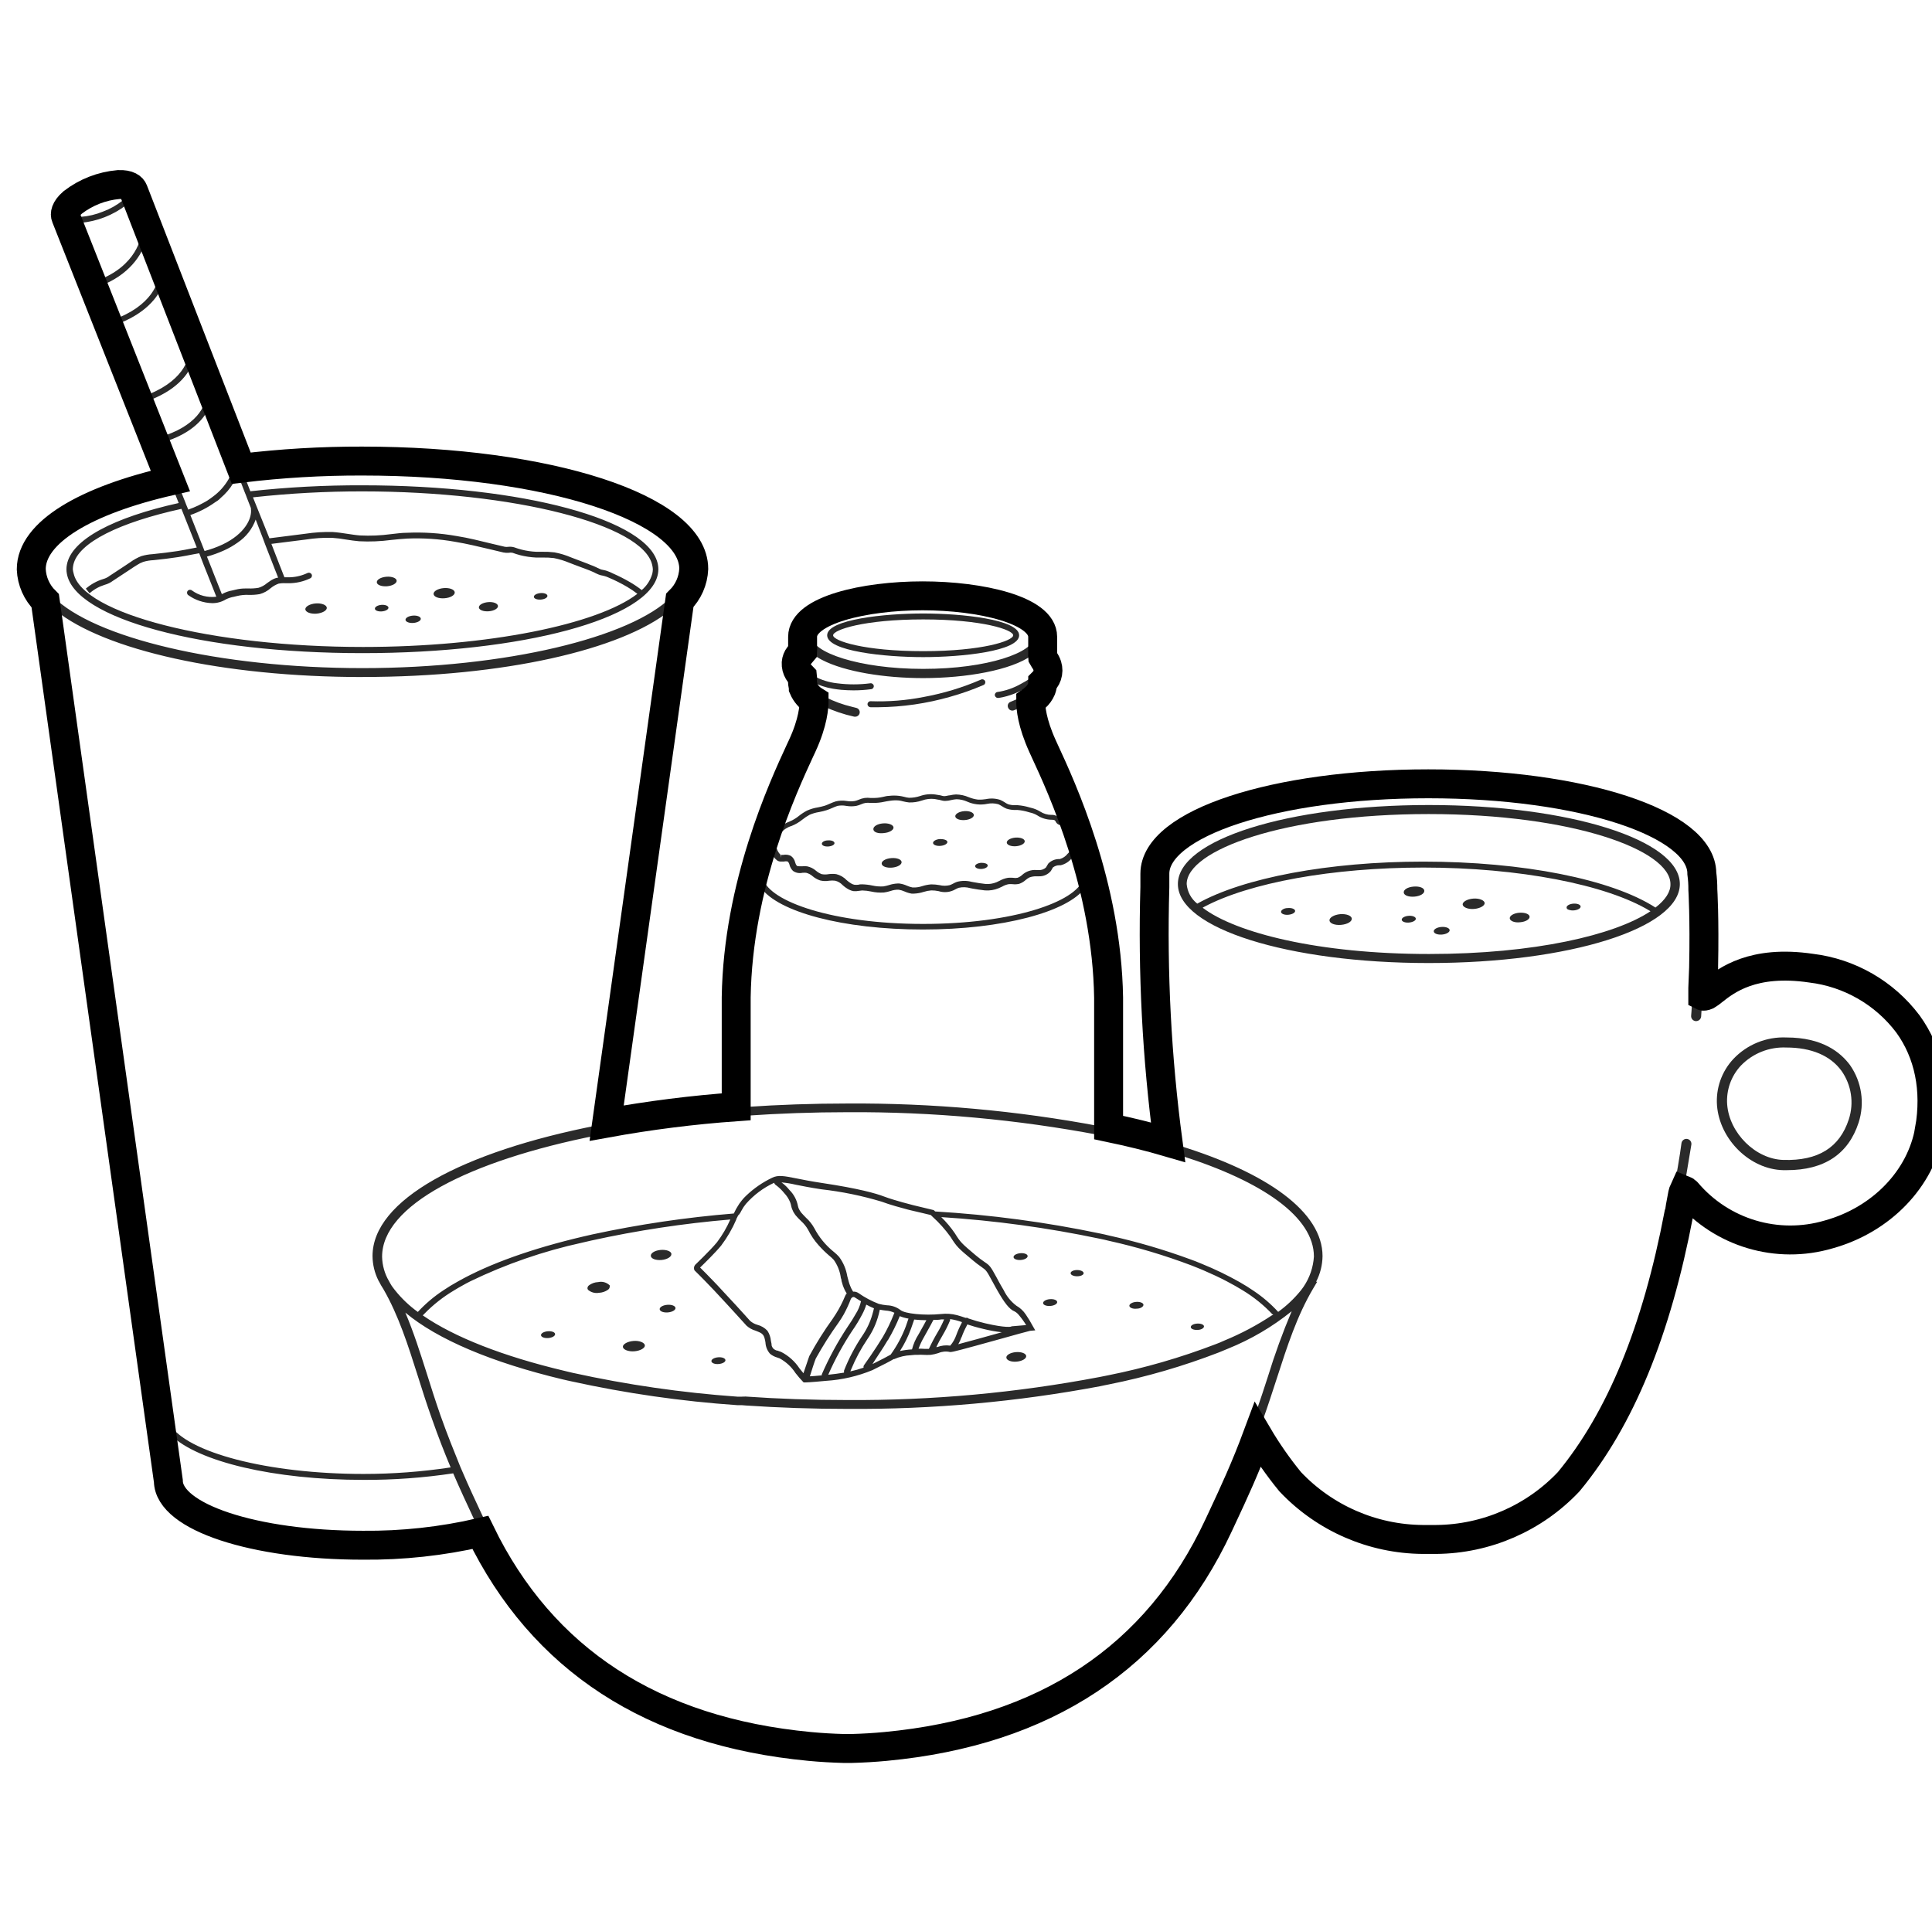
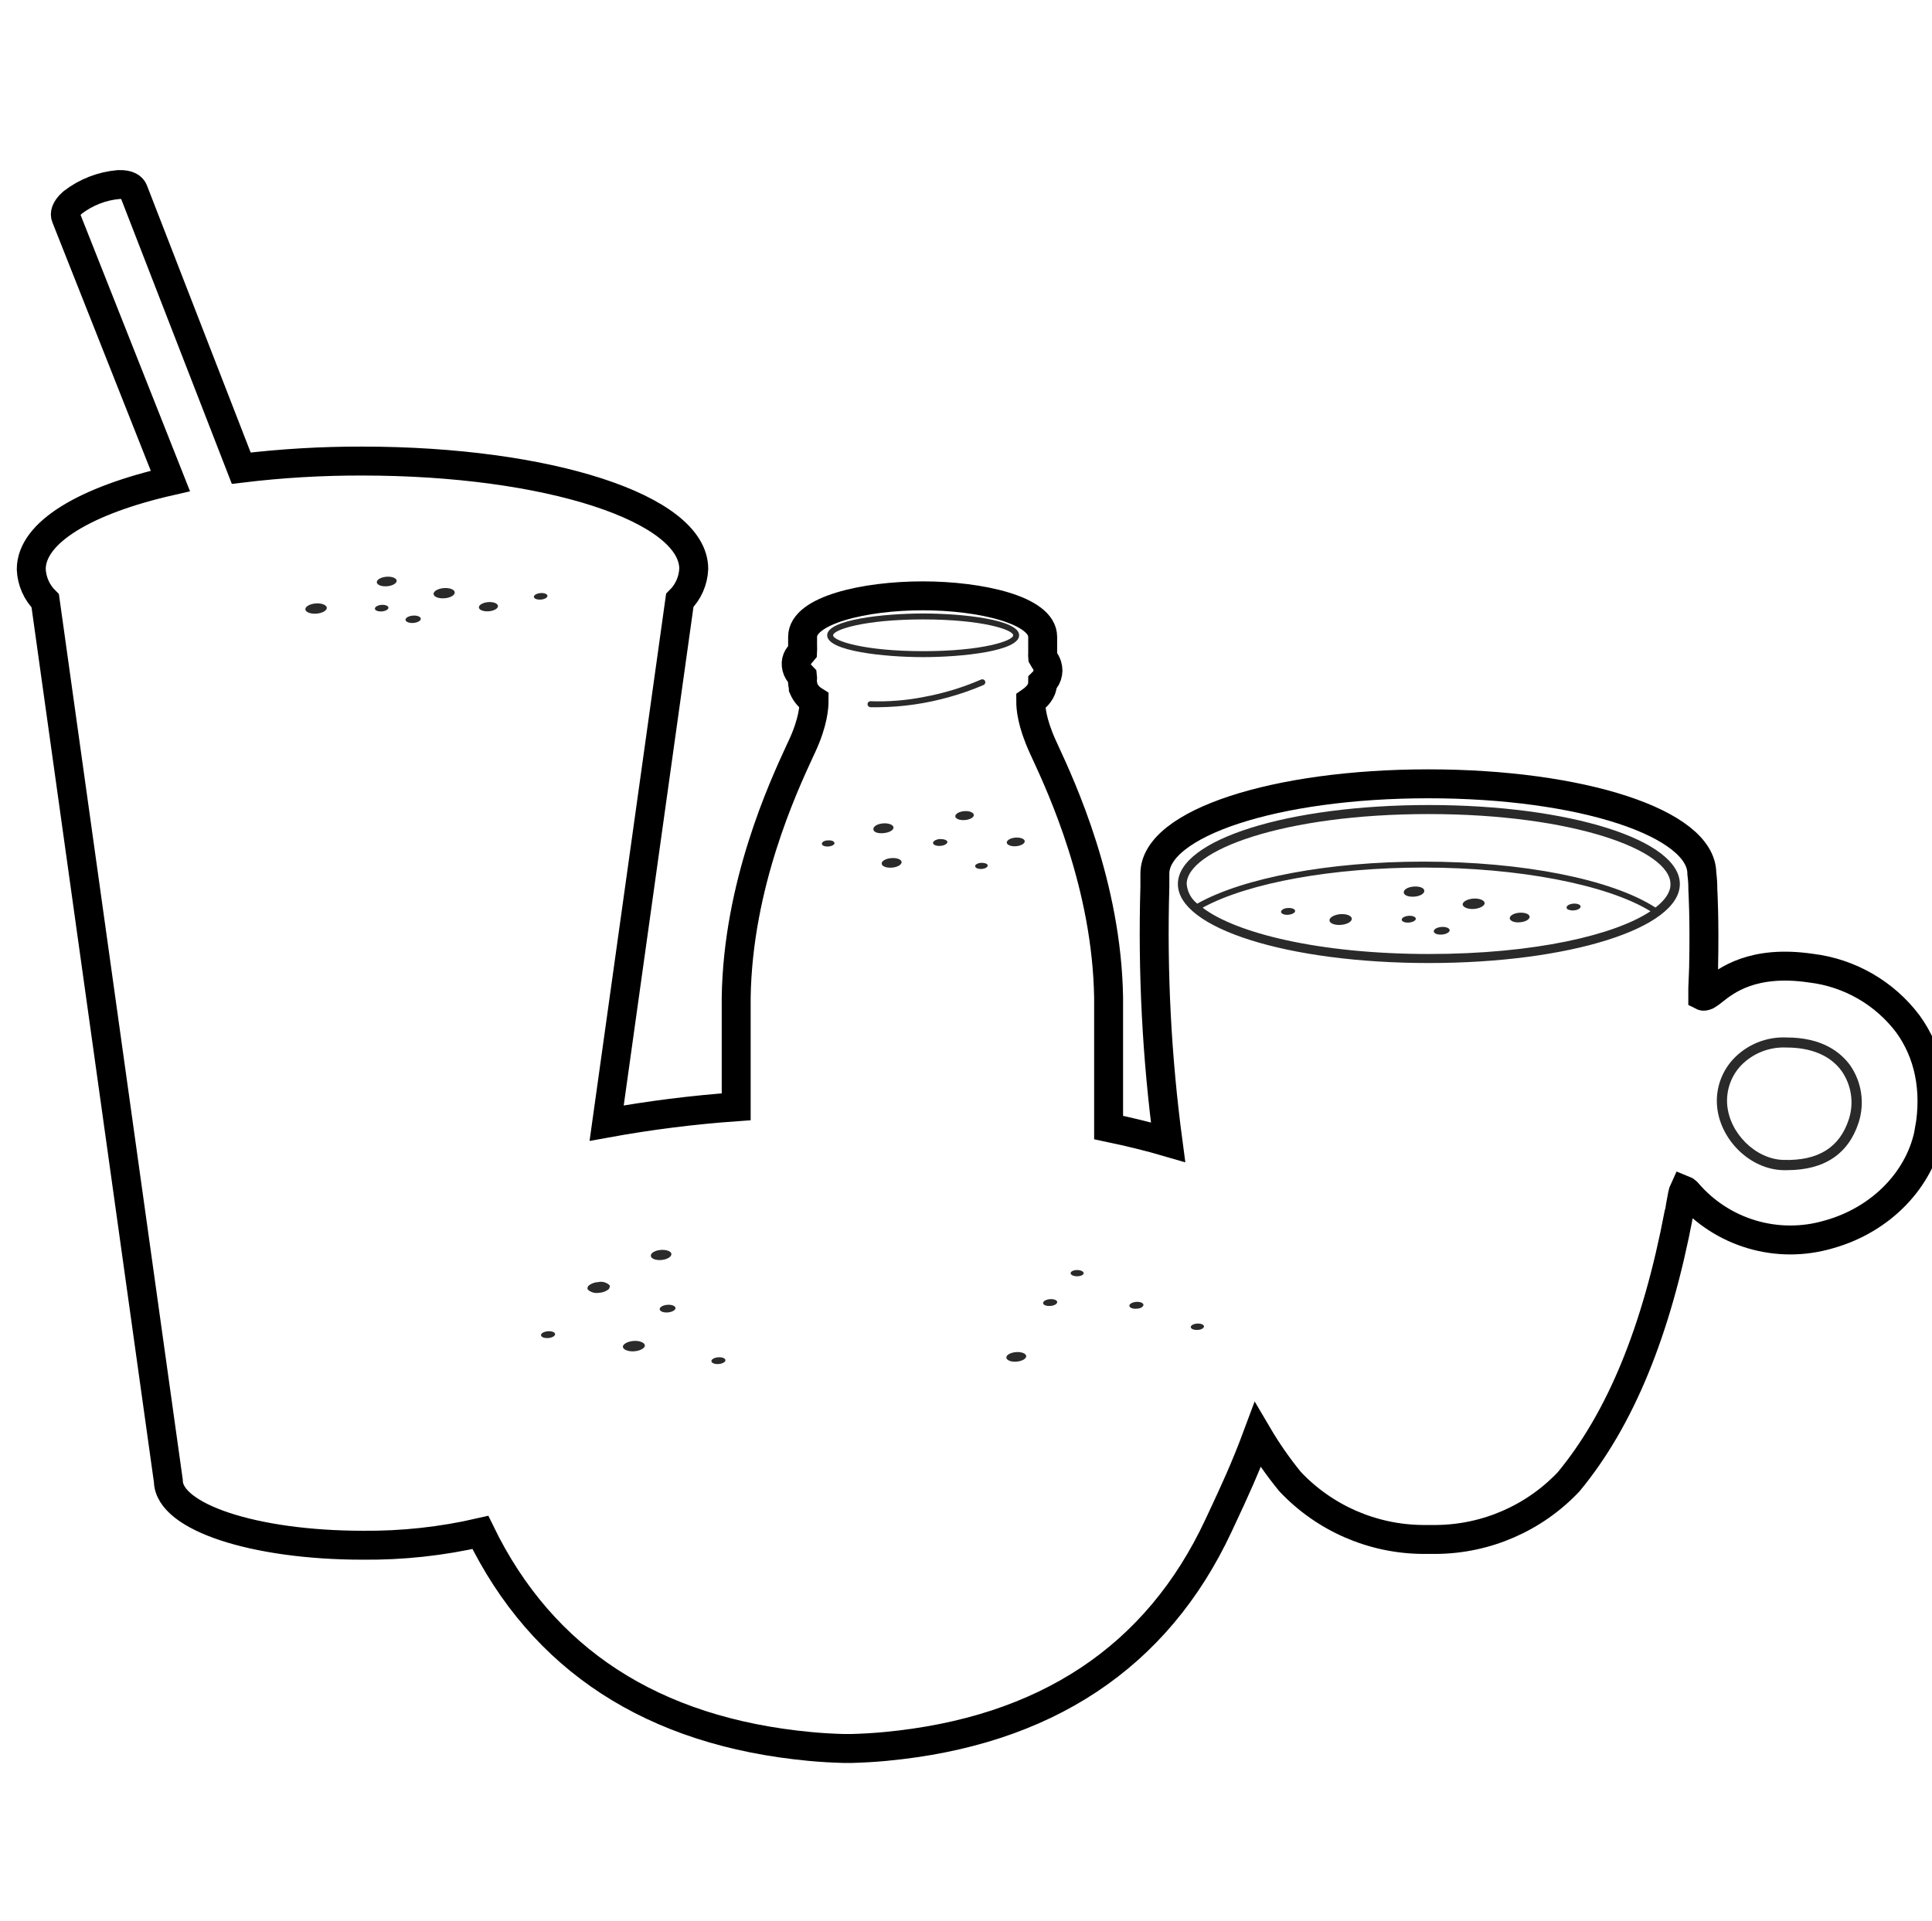
<svg xmlns="http://www.w3.org/2000/svg" viewBox="0 0 400.64 398.43" height="398.43" width="400.64">
  <defs>
    <style>.cls-1{fill:#2a2a2a;}.cls-2{fill:none;stroke:#000;stroke-miterlimit:10;stroke-width:6px;}</style>
  </defs>
  <g id="Layer_1">
    <g id="Layer_1-2">
      <path d="M191.44,136.28c8.001,0,19.899-1.233,19.899-4.525s-11.897-4.525-19.899-4.525-19.911,1.233-19.911,4.525,11.91,4.525,19.911,4.525ZM191.44,128.463c12.255,0,18.666,2.145,18.666,3.292s-6.411,3.292-18.666,3.292-18.678-2.145-18.678-3.292,6.411-3.292,18.678-3.292Z" class="cls-1" />
      <path d="M180.505,146.673h1.664c5.005-.049,9.981-.771,14.795-2.145,2.383-.662,4.719-1.486,6.991-2.466.313-.135.457-.497.322-.81l-.002-.004c-.14-.309-.5-.451-.814-.321-3.83,1.662-7.839,2.878-11.947,3.625-3.604.707-7.277,1.001-10.948.875-.34-.027-.639.227-.666.567-.027.34.227.639.567.666l.037.012Z" class="cls-1" />
      <path d="M199.947,168.224c-1.06.086-1.886.579-1.849,1.085s.937.851,1.997.764,1.899-.567,1.849-1.073-.937-.863-1.997-.777Z" class="cls-1" />
      <path d="M184.82,177.964c-1.147.086-2.034.604-1.985,1.159s1.011.912,2.145.814,2.022-.604,1.985-1.159-1.011-.912-2.145-.814Z" class="cls-1" />
      <path d="M194.917,174.006c-.814.062-1.455.432-1.43.826s.727.666,1.553.592,1.455-.444,1.418-.826-.715-.592-1.541-.592Z" class="cls-1" />
      <path d="M183.279,172.773c1.147-.099,2.047-.629,2.01-1.171s-1.023-.937-2.182-.838-2.047.616-1.997,1.233,1.011.912,2.17.777Z" class="cls-1" />
      <path d="M203.449,178.938c-.727.062-1.295.395-1.233.74s.641.579,1.369.53,1.295-.395,1.233-.752-.641-.518-1.369-.518Z" class="cls-1" />
      <path d="M171.665,174.29c-.727,0-1.295.382-1.233.74s.653.579,1.381.518,1.295-.382,1.233-.74-.653-.579-1.381-.518Z" class="cls-1" />
      <path d="M210.563,173.71c-1.023.086-1.825.555-1.788,1.048s.912.826,1.936.74,1.825-.555,1.788-1.048-.912-.814-1.936-.74Z" class="cls-1" />
      <path d="M80.283,121.584c1.122-.099,2.01-.616,1.973-1.159s-1.011-.912-2.145-.814-2.01.604-1.973,1.159,1.011.9,2.145.814Z" class="cls-1" />
      <path d="M92.192,124.074c1.233-.099,2.158-.653,2.108-1.233s-1.073-.974-2.281-.875-2.158.653-2.108,1.233,1.06.974,2.281.875Z" class="cls-1" />
      <path d="M85.744,129.191c.863-.074,1.553-.469,1.516-.888s-.777-.703-1.652-.629-1.553.469-1.516.888.814.703,1.652.629Z" class="cls-1" />
      <path d="M65.636,127.267c1.233-.111,2.182-.666,2.133-1.233s-1.085-.986-2.306-.888-2.195.666-2.145,1.233,1.085.986,2.318.888Z" class="cls-1" />
      <path d="M112.178,124.345c.777-.062,1.381-.419,1.344-.789s-.678-.629-1.455-.555-1.381.407-1.356.789.69.616,1.467.555Z" class="cls-1" />
      <path d="M79.198,126.799c.777-.062,1.381-.419,1.356-.789s-.69-.629-1.455-.567-1.381.419-1.356.801.69.616,1.455.555Z" class="cls-1" />
      <path d="M101.365,126.774c1.097-.086,1.948-.592,1.899-1.11s-.962-.888-2.047-.789-1.948.579-1.911,1.11.974.875,2.059.789Z" class="cls-1" />
-       <path d="M395.645,212.349c-4.844-6.425-12.095-10.601-20.084-11.565-12.095-1.788-17.63,2.589-20.281,4.685-.419.359-.869.681-1.344.962-.469.197-.703.197-.826.136v-1.615c.099-2.108.173-3.958.173-4.118.019-.098.019-.198,0-.296.21-10.122-.16-16.028-.16-16.028.008-1.121-.062-2.242-.21-3.353,0-10.443-24.954-18.604-56.713-18.604s-56.713,8.186-56.713,18.641v2.786c-.514,17.679.402,35.371,2.737,52.904-3.834-1.122-7.965-2.133-12.329-3.045v-26.926c-.37-23.339-9.715-43.558-13.241-51.165l-.444-.974c-2.244-4.932-2.466-8.014-2.466-9.321.351-.243.681-.516.986-.814.532-.474.953-1.059,1.233-1.714.167-.458.255-.942.259-1.43l.111-.111c.118-.117.229-.241.333-.37.416-.565.644-1.246.653-1.948.001-.342-.049-.683-.148-1.011-.141-.445-.358-.862-.641-1.233-.111-.173-.222-.333-.308-.493-.025-.242-.025-.486,0-.727v-3.538c0-5.523-12.822-8.495-24.892-8.495s-24.892,2.971-24.892,8.495v1.886c.024.411.024.822,0,1.233-.087.117-.187.224-.296.321-.161.151-.314.312-.456.481-.336.429-.538.948-.579,1.492-.034.65.13,1.294.469,1.849.159.282.363.536.604.752l.247.259c.019.151.019.305,0,.456-.036.282-.036.568,0,.851l.16.912v.148c.46,1.075,1.239,1.983,2.232,2.601,0,1.233-.173,4.426-2.466,9.382l-.456.974c-3.514,7.607-12.871,27.826-13.229,51.177v22.698c-9.01.642-17.978,1.774-26.865,3.39l15.165-108.408c1.759-1.737,2.794-4.077,2.897-6.547,0-12.539-30.206-22.352-68.759-22.352-8.381-.021-16.756.473-25.077,1.479l-22.365-57.589c-.234-.604-.986-1.319-3.095-1.233-3.448.303-6.738,1.587-9.481,3.699-1.615,1.393-1.677,2.466-1.442,3.008h0l21.687,54.765c-17.569,4.007-28.85,10.652-28.85,18.308.103,2.47,1.139,4.809,2.897,6.547l25.533,182.555c.111,7.459,17.778,13.303,40.328,13.303,8.201.081,16.383-.808,24.374-2.651,12.822,26.384,35.754,41.314,68.302,44.384,2.342.222,4.685.358,7.003.419h1.701c2.318-.062,4.66-.197,7.003-.419,33.091-3.107,56.306-18.493,69.042-45.777l.863-1.849c2.306-4.932,4.673-9.999,7.262-16.965,2,3.399,4.259,6.638,6.756,9.691,7.151,7.569,17.081,11.893,27.494,11.971h2.762c10.419-.078,20.354-4.407,27.506-11.984,10.726-12.995,18.198-31.205,22.833-55.554.03-.072.055-.146.074-.222,0-.16.333-1.775.715-3.896.061-.28.152-.553.271-.814.239.096.454.243.629.432,7.195,8.488,18.721,11.93,29.392,8.778,10.923-3.033,19.122-11.54,20.885-21.662,1.455-8.334-.086-15.954-4.463-21.995ZM398.111,233.987c-1.615,9.333-9.222,17.199-19.381,20.022-9.905,2.926-20.603-.276-27.272-8.162-.515-.565-1.198-.949-1.948-1.097.481-2.811.974-5.782,1.233-7.397.068-.569-.338-1.085-.906-1.153-.569-.068-1.085.338-1.153.906-.271,2.232-1.11,7.027-1.714,10.393v.136l-.222,1.11c-4.562,24.954-12.304,44.212-23.055,57.182-6.788,7.049-16.106,11.101-25.891,11.256h-2.836c-9.783-.151-19.102-4.198-25.891-11.244-2.78-3.41-5.255-7.056-7.397-10.899.123-.308.222-.592.333-.912.986-2.786,1.849-5.462,2.688-8.038,2.281-7.064,4.253-13.167,7.619-18.876l.826-1.393h-.222c.854-1.642,1.31-3.463,1.332-5.314,0-9.111-11.355-17.261-29.824-22.944-2.435-17.738-3.404-35.647-2.897-53.545v-2.836c0-8.001,21.97-16.558,54.667-16.558s54.617,8.569,54.617,16.471c-.006.057-.006.115,0,.173v.234l.062.123c0,.395.111,1.788.148,2.971,0,.086.481,7.57,0,20.244-.111,2.269-.234,4.821-.333,5.782-.064.568.344,1.081.913,1.145.004 0.0.008.001.012.001h.111c.533-.003.979-.407,1.036-.937,0-.456.099-1.233.148-2.195.613.062,1.231-.044,1.788-.308.652-.336,1.26-.75,1.812-1.233,2.614-2.071,7.484-5.918,18.678-4.266,7.431.891,14.181,4.762,18.703,10.726,4.106,5.597,5.523,12.662,4.167,20.429l.049 0ZM259.583,295.52c-2.774,7.619-5.19,12.81-7.743,18.259l-.863,1.849c-12.329,26.631-35.088,41.684-67.476,44.729-2.564.234-5.153.382-7.681.432s-5.117-.197-7.681-.432c-31.685-2.984-54.099-17.458-66.663-43.016l-.395-.838-.407-.826h0l-.875-1.862c-1.307-2.799-2.577-5.511-3.871-8.532-.173-.382-.333-.777-.505-1.171-1.233-3.058-2.626-6.46-4.069-10.541-1.036-2.971-1.948-5.832-2.823-8.63-1.405-4.426-2.762-8.692-4.475-12.723,6.682,5.597,18.037,10.369,32.647,13.858l.912.21.9.197c11.312,2.489,22.793,4.137,34.348,4.932h.925l.925.074c6.781.456,13.845.703,21.119.703,17.535.114,35.041-1.459,52.275-4.697l.925-.197.925-.185c7.766-1.551,15.385-3.766,22.772-6.621l.925-.382.986-.407c4.766-1.92,9.22-4.537,13.217-7.767-1.874,4.433-3.52,8.96-4.932,13.562-.764,2.367-1.566,4.821-2.466,7.397-.086.222-.148.419-.222.641l-.259.703c-.136.431-.296.863-.395,1.282ZM75.24,318.625c-23.018,0-38.479-5.955-38.479-11.528v-.062l-1.307-9.395c5.585,5.486,21.354,9.271,39.933,9.271,6.223.025,12.439-.429,18.592-1.356,1.405,3.267,2.762,6.164,4.081,9l.752,1.59c-7.736,1.733-15.646,2.565-23.573,2.478ZM8.331,118.057v-.592c-.006-.111-.006-.222,0-.333.962-6.312,11.737-11.971,27.629-15.571l1.097,2.762c-13.463,2.984-22.266,7.558-23.191,12.81-.059.305-.088.614-.086.925h0c-.002.31.027.62.086.925,1.64,9.308,27.962,16.471,61.287,16.471s59.647-7.163,61.287-16.471c.053-.305.082-.615.086-.925h0c-.004-.31-.033-.619-.086-.925-1.64-9.321-27.974-16.484-61.287-16.484-7.764-.026-15.523.385-23.24,1.233l-1.122-2.885c8.112-.982,16.277-1.46,24.448-1.43,35.261,0,65.183,8.865,66.823,19.578.006.111.006.222,0,.333v.592c-.012.786-.167,1.563-.456,2.293-.306.778-.721,1.509-1.233,2.17-.343.434-.714.846-1.11,1.233-8.334,8.421-34.311,14.795-64.111,14.795s-55.776-6.337-64.111-14.795c-.397-.39-.771-.801-1.122-1.233-.508-.664-.922-1.394-1.233-2.17-.263-.739-.385-1.521-.358-2.306ZM15.469,46.143c.322.052.648.077.974.074h.259c3.448-.303,6.738-1.587,9.481-3.699.337-.288.646-.605.925-.949l2.17,5.449c-.031.105-.031.216,0,.321.382,1.825-1.159,7.928-9.049,10.812l-4.759-12.008ZM15.137,43.751c.232-.303.497-.58.789-.826,2.525-1.947,5.553-3.132,8.729-3.415h.271c.294-.002.587.027.875.086.432.074.69.222.752.358h0c0,.136,0,.419-.308.777-.228.311-.493.592-.789.838-1.24.988-2.63,1.771-4.118,2.318-1.466.602-3.018.969-4.599,1.085-.384.016-.769-.013-1.147-.086-.432-.074-.703-.222-.764-.358h0c-.086-.136.012-.419.271-.777h.037ZM39.092,72.218c-.006.066-.006.132,0,.197.419,1.997-1.332,7.015-9.382,9.765h0l-5.856-14.795c6.041-2.108,9.099-5.708,9.986-8.63l5.252,13.463ZM32.829,56.191c-.012.069-.012.14,0,.21.407,1.948-1.405,7.138-9.432,9.925l-2.749-6.978c6.054-2.232,8.889-6.51,9.654-9.641l2.527,6.485ZM30.153,83.315c6.263-2.145,9.111-5.696,9.949-8.519l2.589,6.621c-.055.107-.08.226-.074.345.321,2.343-2.01,6.781-9.555,8.901l-2.91-7.348ZM43.616,83.783l4.636,11.897v.111c.083.547.054,1.105-.086,1.64-.074.341-.177.675-.308.999-.145.362-.318.713-.518,1.048-.8,1.357-1.865,2.54-3.132,3.477-.382.296-.801.592-1.233.875s-1.233.678-1.849.999c-.684.323-1.383.611-2.096.863l-.16-.419-.259-.616-.234-.616-1.11-2.774-.358-.912-.358-.912-3.033-7.644c6.325-1.788,9.259-5.252,10.097-8.001v-.012ZM45.638,103.386c.296-.259.579-.518.838-.777.989-.963,1.799-2.095,2.392-3.341.145-.33.272-.668.382-1.011l.358.9,1.122,2.885.247.604.234.629.826,2.108c-.013.053-.013.108,0,.16.259,1.96-1.233,5.178-5.918,7.397-1.191.554-2.428.999-3.699,1.332l-.382-.974-2.564-6.485c1.818-.627,3.537-1.512,5.104-2.626.382-.234.727-.456,1.06-.789v-.012ZM135.381,118.045h0c-.007.311-.044.621-.111.925-.374,1.329-1.138,2.514-2.195,3.403-.783-.611-1.607-1.167-2.466-1.664-1.106-.641-2.246-1.221-3.415-1.738l-.629-.296c-.296-.123-.604-.247-.912-.345l-.542-.123-.395-.086c-.072-.019-.142-.044-.21-.074-.215-.081-.425-.176-.629-.284l-.271-.136c-.395-.197-.814-.345-1.233-.505l-.37-.16-3.6-1.369c-1.097-.469-2.242-.816-3.415-1.036-.851-.102-1.708-.143-2.564-.123h-1.233c-1.032-.047-2.057-.2-3.058-.456-.493-.123-.974-.284-1.455-.456-.399-.123-.818-.165-1.233-.123-.245.037-.495.037-.74,0l-2.614-.616c-2.466-.592-4.932-1.233-7.397-1.615-3.404-.604-6.865-.831-10.319-.678-1.11,0-2.207.173-3.304.284-2.124.287-4.27.378-6.411.271-.863-.062-1.738-.21-2.589-.333s-2.059-.321-3.119-.382c-1.877-.043-3.754.077-5.61.358l-7.471.949-3.415-8.495c7.557-.836,15.156-1.248,22.759-1.233,31.439,0,58.168,6.892,60.03,15.251.074.295.119.596.136.9l0-.012ZM15.1,118.045h0c.007-.311.044-.621.111-.925,1.023-4.611,9.629-8.778,22.414-11.589l3.181,8.014-.949.185c-1.011.197-2.034.395-3.045.555-1.627.247-3.329.456-5.166.641-.794.046-1.58.183-2.343.407-.796.316-1.55.73-2.244,1.233l-.863.579-1.405.925-1.405.925-.641.419c-.392.306-.84.532-1.319.666-1.336.402-2.571,1.083-3.625,1.997l.777.962c.903-.799,1.967-1.395,3.119-1.751.624-.166,1.21-.45,1.726-.838l2.207-1.455,1.405-.925.703-.469.727-.456c.385-.253.799-.46,1.233-.616.702-.208,1.426-.328,2.158-.358,1.763-.173,3.489-.395,5.129-.641,1.036-.16,2.071-.37,3.095-.567l1.233-.222.949,2.466.37.925.37.925,1.862,4.697c-1.809.227-3.636-.25-5.104-1.332-.28-.192-.663-.126-.863.148-.195.279-.126.664.153.858.002.002.005.003.007.005,1.443,1.029,3.16,1.605,4.932,1.652,1.004.017,1.992-.252,2.848-.777.525-.263,1.086-.446,1.664-.542l.666-.16c.778-.19,1.579-.268,2.379-.234.776.028,1.553-.026,2.318-.16.841-.232,1.617-.654,2.269-1.233.491-.401,1.045-.718,1.64-.937.492-.092.993-.121,1.492-.086h.505c1.583.015,3.148-.335,4.574-1.023.302-.143.431-.503.288-.804-.001-.003-.003-.006-.005-.009-.022-.052-.056-.098-.099-.136-.183-.203-.476-.268-.727-.16-.12.061-.243.114-.37.16-1.167.503-2.428.755-3.699.74h-.777c-.006-.024-.006-.05,0-.074l-.259-.653-.358-.925-.37-.925-1.689-4.352,7.163-.9c1.782-.279,3.585-.399,5.388-.358,1.005.069,2.005.192,2.996.37.863.136,1.775.271,2.675.345,2.215.114,4.435.023,6.633-.271,1.085-.111,2.158-.222,3.243-.284,3.347-.147,6.7.077,9.999.666,2.466.407,4.932,1.011,7.397,1.59l2.638.629c.353.068.714.088,1.073.062.264-.058.537-.058.801,0,.53.197,1.06.358,1.566.493,1.086.274,2.197.439,3.316.493h1.319c.795-.02,1.59.017,2.379.111,1.085.215,2.147.537,3.169.962l.986.382,2.466.925.197.074c.507.18,1.005.386,1.492.616l.259.136.21.099c.278.137.567.253.863.345l.469.099.444.111c.262.074.518.169.764.284,1.346.564,2.652,1.219,3.908,1.96.724.428,1.42.901,2.084,1.418-8.211,6.337-30.933,11.022-56.873,11.022-31.451,0-58.18-6.892-60.03-15.239-.085-.286-.143-.579-.173-.875l0-.012ZM54.552,111.733l.456,1.233,1.64,4.204.358.925.37.925.308.801h-.259c-.551.155-1.07.41-1.529.752l-.53.37c-.513.441-1.114.769-1.763.962-.688.116-1.386.161-2.084.136h-.53c-.736-.01-1.469.077-2.182.259l-.616.148c-.716.122-1.407.359-2.047.703l-.136.074-1.701-4.278-.358-.925-.37-.925-.666-1.664c1.224-.336,2.42-.769,3.575-1.295.998-.45,1.948-1,2.836-1.64,1.706-1.149,3.001-2.812,3.699-4.747l1.529,3.982ZM75.277,140.398c29.183,0,53.582-5.634,63.704-13.808l-15.017,106.781c-28.221,5.523-46.714,15.51-46.714,27.124.017,1.769.439,3.511,1.233,5.092h0l.111.185c.278.551.586,1.086.925,1.603,3.144,5.462,5.092,11.589,7.151,18.087.875,2.786,1.788,5.659,2.848,8.63,1.369,3.908,2.675,7.237,3.933,10.233-5.978.903-12.016,1.357-18.062,1.356-19.8,0-36.827-4.438-40.266-10.406L11.524,126.601c10.11,8.174,34.521,13.808,63.716,13.808l.037-.012ZM154.688,206.974c.164-7.727,1.198-15.411,3.082-22.907,3.526,5.043,17.026,8.704,33.621,8.704s30.058-3.699,33.609-8.63c1.878,7.485,2.911,15.156,3.082,22.87v26.557c-17.234-3.243-34.739-4.82-52.275-4.71-7.274,0-14.339.247-21.119.715v-22.599ZM168.25,155.587c1.415-2.844,2.292-5.924,2.589-9.086,2.019.941,4.136,1.657,6.312,2.133h.21c.428-.005.799-.299.9-.715.115-.497-.194-.994-.69-1.11l-.925-.234c-1.883-.448-3.708-1.115-5.437-1.985l-.481-.271c-.325-.184-.634-.394-.925-.629-.526-.379-.95-.883-1.233-1.467l-.148-.814h0c1.359.699,2.819,1.182,4.327,1.43.567.099,1.134.16,1.689.222.9.074,1.775.111,2.552.111,1.237.003,2.473-.079,3.699-.247.332-.057.557-.37.505-.703-.057-.334-.367-.562-.703-.518-2.3.302-4.629.302-6.929,0l-.653-.086c-1.624-.267-3.184-.836-4.599-1.677-.147-.414-.397-.783-.727-1.073-.094-.087-.181-.182-.259-.284-.172-.251-.266-.547-.271-.851.016-.186.09-.362.21-.505.077-.095.164-.182.259-.259.453-.371.759-.891.863-1.467h0c.645.523,1.344.978,2.084,1.356,4.722,2.466,13.007,3.773,20.959,3.773,8.926,0,18.259-1.627,22.525-4.71l.493-.395h0c-.043.373-.043.749,0,1.122.031.171.085.337.16.493.133.251.282.494.444.727.166.215.303.452.407.703.018.156.018.313,0,.469.012.123.012.247,0,.37-1.206.929-2.488,1.754-3.834,2.466-1.481.835-3.102,1.391-4.784,1.64-.336.039-.579.341-.542.678.022.142.092.272.197.37.11.114.261.181.419.185h.074c.34-.04.677-.097,1.011-.173,1.03-.228,2.034-.563,2.996-.999,1.183-.541,2.321-1.176,3.403-1.899-.007.19-.044.377-.111.555-.174.412-.44.779-.777,1.073-.144.133-.296.256-.456.37-.317.256-.65.491-.999.703l-.345.197c-.437.236-.885.45-1.344.641l-.777.321c-.471.158-.725.668-.567,1.139.011.032.023.063.037.094.134.362.478.602.863.604.114-.003.226-.023.333-.062.53-.21,1.122-.469,1.726-.752.3,3.144,1.174,6.207,2.577,9.037l.456.974c1.344,2.91,3.551,7.681,5.77,13.759l-.432-.111-.358-.086-.086-.111c-.068-.126-.146-.245-.234-.358-.41-.455-1.004-.7-1.615-.666-.845.006-1.673-.239-2.379-.703-.579-.355-1.212-.613-1.874-.764l-.284-.074c-.802-.245-1.629-.403-2.466-.469h-.53c-.496.014-.992-.053-1.467-.197-.26-.114-.508-.254-.74-.419-.293-.191-.603-.356-.925-.493-.948-.306-1.96-.357-2.934-.148-.546.092-1.099.126-1.652.099-.652-.081-1.29-.247-1.899-.493-.837-.364-1.738-.561-2.651-.579-.436.022-.87.084-1.295.185-.271,0-.555.111-.826.136-.203.045-.413.045-.616,0-.337-.107-.684-.181-1.036-.222l-.518-.086c-1.071-.149-2.161-.039-3.181.321-.732.24-1.498.361-2.269.358-.347-.032-.689-.098-1.023-.197-.337-.085-.679-.151-1.023-.197-.708-.088-1.425-.088-2.133,0-.419,0-.838.123-1.233.21-.707.164-1.432.239-2.158.222h-.419c-.409-.053-.824-.053-1.233,0-.425.07-.839.194-1.233.37-.255.11-.519.197-.789.259-.555.092-1.122.092-1.677,0-.766-.131-1.551-.102-2.306.086-.419.137-.831.298-1.233.481-.321.148-.653.284-.999.407-.444.148-.925.234-1.418.345-.792.12-1.564.348-2.293.678-.594.309-1.156.677-1.677,1.097-.582.477-1.23.867-1.923,1.159-.759.283-1.46.701-2.071,1.233,2.355-6.633,4.759-11.823,6.164-14.906l.407-1.11ZM191.44,125.467c13.562,0,22.956,3.477,23.03,6.608h0v.074c-.16,3.132-9.567,6.571-23.03,6.571s-23.092-3.501-23.092-6.633,9.432-6.658,23.006-6.658l.086.037ZM221.856,173.267c.072.247.158.49.259.727l.111.259c.195.387.325.803.382,1.233h0c0,.382-.284.69-.764,1.134l-.432.419c-.411.541-.986.935-1.64,1.122h-.284c-.79.032-1.539.363-2.096.925-.114.161-.217.33-.308.505-.045.093-.094.183-.148.271-.402.413-.967.625-1.541.579h-.432c-1.103-.102-2.197.27-3.008,1.023-.274.25-.591.446-.937.579-.317.063-.644.063-.962,0-.332-.025-.666-.025-.999,0-.62.097-1.218.306-1.763.616l-.653.308c-.721.298-1.503.42-2.281.358-.851-.086-1.738-.234-2.466-.37l-.419-.074c-.986-.26-2.022-.26-3.008,0-.29.102-.571.23-.838.382-.221.123-.452.226-.69.308-.685.165-1.399.165-2.084,0-.577-.109-1.163-.163-1.751-.16-.628.048-1.249.168-1.849.358-.65.222-1.336.318-2.022.284-.399-.078-.788-.202-1.159-.37-.509-.229-1.049-.383-1.603-.456h-.321c-.617.027-1.226.139-1.812.333-.38.115-.767.206-1.159.271-.769.046-1.541-.016-2.293-.185-.694-.146-1.399-.228-2.108-.247-.259,0-.518,0-.777.086-.282.035-.568.035-.851,0-.193-.045-.38-.116-.555-.21-.375-.208-.722-.46-1.036-.752-.579-.606-1.319-1.034-2.133-1.233-.532-.074-1.071-.074-1.603,0-.473.087-.957.087-1.43,0-.422-.165-.813-.398-1.159-.69-.534-.475-1.185-.798-1.886-.937-.352-.037-.708-.037-1.06,0-.518,0-.851,0-1.048-.099-.166-.206-.284-.446-.345-.703-.119-.546-.435-1.029-.888-1.356-.488-.242-1.043-.316-1.578-.21h-.456v.604l-.111-.629c-.583-.577-.916-1.361-.925-2.182.218-1.795,1.483-3.288,3.218-3.797.815-.328,1.576-.777,2.256-1.332.463-.372.958-.702,1.479-.986.634-.275,1.301-.466,1.985-.567.534-.098,1.061-.23,1.578-.395.37-.123.74-.271,1.097-.432s.74-.321,1.122-.444c.602-.118,1.222-.118,1.825,0,.681.117,1.378.117,2.059,0,.338-.077.668-.184.986-.321.302-.14.621-.239.949-.296.323-.043.651-.043.974,0h.469c.829.02,1.657-.063,2.466-.247.382-.074.764-.148,1.159-.197.612-.095,1.233-.116,1.849-.062.295.043.588.104.875.185.405.102.817.176,1.233.222.913.028,1.824-.11,2.688-.407.831-.304,1.722-.409,2.601-.308l.579.111c.28.033.556.09.826.173.367.112.754.142,1.134.086.321,0,.629-.099.949-.16.353-.082.711-.135,1.073-.16.766.018,1.521.19,2.219.505,1.288.576,2.723.736,4.106.456.771-.162,1.571-.137,2.33.074.251.115.494.247.727.395.298.204.616.378.949.518.597.195,1.222.29,1.849.284h.505c.753.065,1.497.21,2.219.432l.296.086c.53.109,1.038.305,1.504.579.903.6,1.962.921,3.045.925.37,0,.592.074.69.197.041.059.079.121.111.185.157.355.472.616.851.703l.395.099c.464.061.895.268,1.233.592.049.07.09.144.123.222.116.253.207.518.271.789h0l.062.469ZM159.891,176.632c.214.71.645,1.335,1.233,1.788.236.172.522.263.814.259.209.012.419.012.629,0,.262-.072.539-.072.801,0,.185.195.309.439.358.703.125.467.372.892.715,1.233.568.402,1.28.546,1.96.395.262-.024.527-.024.789,0,.489.127.941.368,1.319.703.454.386.977.683,1.541.875.625.155,1.277.176,1.911.062.409-.053.824-.053,1.233,0,.586.146,1.117.458,1.529.9.398.368.841.683,1.319.937.284.147.587.255.9.321.412.038.827.017,1.233-.062l.616-.074c.63.015,1.258.089,1.874.222.869.197,1.762.264,2.651.197.46-.063.914-.166,1.356-.308.537-.193,1.106-.285,1.677-.271.426.067.84.192,1.233.37.464.208.953.358,1.455.444h.518c.675-.031,1.342-.151,1.985-.358.512-.163,1.042-.267,1.578-.308.505-.003,1.009.046,1.504.148,1.181.382,2.47.239,3.538-.395.213-.118.435-.217.666-.296.787-.177,1.605-.152,2.379.074l.432.086c.777.136,1.701.296,2.601.382.976.077,1.957-.079,2.86-.456.247-.099.493-.222.727-.333.419-.247.878-.418,1.356-.505.254-.019.51-.019.764,0,.465.058.936.037,1.393-.062.507-.176.972-.453,1.369-.814.234-.202.49-.375.764-.518.485-.177,1-.257,1.516-.234h.469c.95.033,1.861-.377,2.466-1.11.085-.131.164-.267.234-.407.05-.107.108-.21.173-.308.374-.301.839-.466,1.319-.469h.308c.922-.222,1.743-.747,2.33-1.492l.37-.37c.148-.136.296-.271.432-.419.518,1.664,1.023,3.415,1.492,5.215-1.455,4.611-14.4,9.234-33.153,9.234s-31.784-4.66-33.153-9.284c.431-2.059.974-3.933,1.529-5.733l.086.037ZM154.737,231.385c6.793-.469,13.858-.727,21.119-.727,17.538-.099,35.044,1.499,52.275,4.771l.925.185.925.185c4.488.949,8.704,2.01,12.613,3.169l1.023.308,1.159.358c17.113,5.4,27.691,12.785,27.691,20.959-.141,2.227-.873,4.376-2.121,6.226-.222.321-.444.629-.69.925-1.339,1.635-2.885,3.09-4.599,4.327-1.507-1.642-3.204-3.098-5.055-4.34-.444-.304-.912-.612-1.405-.925-.493-.308-1.023-.616-1.553-.925-2.541-1.435-5.172-2.704-7.878-3.797l-1.233-.505-1.097-.407c-5.496-2.023-11.122-3.671-16.841-4.932l-.925-.222-.925-.197c-11.276-2.364-22.712-3.893-34.213-4.574-.071-.056-.137-.118-.197-.185l-.111-.099-4.253-1.023s-3.921-.986-5.992-1.775c-1.714-.666-5.338-1.689-12.896-2.823-2.293-.345-3.97-.678-5.314-.949-2.527-.505-3.797-.764-5.055-.136-1.972.942-3.782,2.19-5.363,3.699-.334.308-.643.642-.925.999-.348.419-.658.869-.925,1.344-.099.147-.19.299-.271.456l-.456.912c-9.866.8-19.668,2.25-29.343,4.34l-.962.222-.974.222c-10.492,2.466-19.369,5.61-25.891,9.284-.542.296-1.06.604-1.578.912l-1.442.925c-1.958,1.28-3.751,2.795-5.338,4.512-1.782-1.284-3.379-2.806-4.747-4.525-.234-.308-.481-.604-.69-.925s-.358-.616-.53-.925c-.912-1.544-1.409-3.299-1.442-5.092,0-10.566,17.803-19.85,44.594-25.163l.962-.197.949-.185c8.971-1.656,18.026-2.821,27.124-3.489l.925-.062.949-.136ZM153.813,289.652h-.925c-11.468-.816-22.861-2.464-34.09-4.932l-.9-.21c-.308-.062-.604-.148-.912-.222-12.6-2.996-22.735-6.941-29.318-11.491l.296-.296c1.861-1.919,3.971-3.577,6.275-4.932.518-.321,1.048-.629,1.59-.925.555-.321,1.134-.629,1.726-.925,7.377-3.567,15.148-6.253,23.154-8.001l.962-.222.962-.222c9.497-2.09,19.123-3.548,28.813-4.364-.733,1.676-1.66,3.261-2.762,4.722-1.442,1.751-4.512,4.66-4.537,4.697-.257.317-.31.753-.136,1.122.715.69,1.479,1.479,2.269,2.281l.888.925.888.925c1.689,1.8,3.341,3.6,4.636,5.018l.111.123.925,1.023.16.173.764.838.074.099c.557.528,1.234.913,1.973,1.122l.604.247.271.123c.261.116.489.294.666.518.093.124.168.261.222.407.03.072.055.146.074.222.087.303.153.612.197.925.041.866.376,1.692.949,2.342.439.358.947.623,1.492.777l.493.173c1.334.725,2.465,1.772,3.292,3.045.505.653,1.044,1.278,1.615,1.874h0c.027.031.061.057.099.074h.308s.888,0,4.327-.333c3.302-.206,6.547-.956,9.604-2.219,2.306-1.147,3.575-1.788,4.414-2.293h.123c1.09-.483,2.261-.755,3.452-.801l.814-.074h.592c.41-.031.823-.031,1.233,0,.46.031.921.031,1.381,0h.086c.54-.077,1.072-.2,1.59-.37.749-.326,1.583-.404,2.379-.222h.173c.444,0,1.973-.395,10.06-2.638,2.959-.826,6.004-1.677,6.386-1.751l1.085-.099-.481-.838c-.444-.836-.933-1.647-1.467-2.429-.502-.764-1.178-1.397-1.973-1.849-1.12-.853-2.02-1.96-2.626-3.23-.185-.308-.37-.616-.542-.925l-.518-.925c-.148-.284-.284-.555-.419-.789-1.233-2.256-1.393-2.466-2.466-3.181-.65-.438-1.275-.912-1.874-1.418-2.922-2.466-3.119-2.651-4.29-4.525-.829-1.219-1.779-2.351-2.836-3.378,11.054.704,22.043,2.204,32.881,4.488l.925.197.925.222c5.844,1.296,11.588,3.01,17.187,5.129l1.11.444,1.233.505c1.775.764,3.452,1.541,4.993,2.355.592.312,1.159.621,1.701.925l1.566.925c2.3,1.392,4.399,3.093,6.238,5.055l.099.099h-.247c-3.109,2.065-6.412,3.82-9.863,5.24l-.986.432-.912.358c-7.203,2.764-14.627,4.913-22.192,6.423l-.925.185-.925.185c-17.229,3.278-34.736,4.876-52.275,4.771-7.262,0-14.326-.247-21.119-.727l-.789.025ZM153.554,251.457l.123-.247c.024-.052.053-.101.086-.148.257-.496.567-.963.925-1.393,1.627-1.85,3.621-3.34,5.856-4.377.023.157.107.299.234.395.543.39,1.043.836,1.492,1.332.086.111.21.259.358.419h0c.527.554.946,1.202,1.233,1.911.097.264.171.537.222.814.043.207.105.409.185.604.078.207.168.409.271.604.123.197.247.407.395.604.361.434.748.846,1.159,1.233.583.517,1.079,1.125,1.467,1.8.582,1.181,1.325,2.277,2.207,3.255.666.751,1.383,1.456,2.145,2.108l.136.111c.301.248.585.516.851.801.736,1.035,1.225,2.224,1.43,3.477,0,.234.111.456.173.69-.006.062-.006.123,0,.185.074.308.173.616.271.925.112.315.239.623.382.925.127.264.271.519.432.764-.143.15-.256.326-.333.518-.526,1.285-1.161,2.522-1.899,3.699-.222.358-.444.703-.703,1.073-1.767,2.445-3.373,5.003-4.808,7.656-.234.567-.814,2.466-1.233,3.6l-.814-.999c-.951-1.446-2.259-2.622-3.797-3.415-.181-.075-.367-.141-.555-.197l-.222-.086h-.148c-.243-.08-.469-.206-.666-.37-.196-.203-.337-.454-.407-.727v-.16c0-.234-.099-.481-.136-.752-.064-.752-.314-1.477-.727-2.108-.566-.603-1.294-1.031-2.096-1.233-.552-.157-1.061-.435-1.492-.814l-.838-.925-.148-.173-.296-.321-.629-.69c-.296-.321-.604-.653-.925-1.023-.925-.999-1.973-2.145-3.058-3.292-.284-.308-.579-.616-.863-.937l-.888-.925c-.937-.974-1.862-1.923-2.725-2.774.777-.752,3.107-3.021,4.364-4.549,1.255-1.664,2.307-3.473,3.132-5.388v-.062l.074-.173.333-.653c.222-.173.321-.37.468-.592ZM189.012,251.038l2.466.579,1.541.37.382.37c1.375,1.247,2.615,2.635,3.699,4.143,1.295,2.071,1.615,2.367,4.549,4.808.623.531,1.273,1.029,1.948,1.492.888.629.962.678,2.084,2.762l.111.197c.173.308.333.629.505.925l.518.925c1.405,2.466,2.466,3.933,3.6,4.377.324.175.61.414.838.703.569.665,1.084,1.374,1.541,2.121l-2.934.247h-.074l-.123.074s-1.023.321-5.351-.69c-1.175-.274-2.336-.607-3.477-.999-.068-.061-.147-.108-.234-.136-.085-.018-.174-.018-.259,0h-.123c-.641-.222-1.233-.419-1.751-.555-1.097-.289-2.239-.369-3.366-.234-3.403.345-7.484-.062-8.384-.838-.806-.613-1.786-.954-2.799-.974-.57-.051-1.135-.15-1.689-.296-1.507-.576-2.936-1.338-4.253-2.269-.319-.204-.695-.299-1.073-.271-.048-.066-.089-.136-.123-.21-.181-.293-.334-.603-.456-.925-.127-.301-.234-.61-.321-.925-.111-.382-.21-.764-.308-1.159-.237-1.443-.816-2.809-1.689-3.982-.304-.341-.634-.659-.986-.949l-.136-.111c-1.674-1.347-3.051-3.026-4.044-4.932-.447-.799-1.021-1.52-1.701-2.133-.157-.143-.305-.295-.444-.456-.197-.197-.37-.395-.542-.592-.147-.191-.279-.393-.395-.604-.139-.232-.235-.486-.284-.752-.236-1.273-.856-2.443-1.775-3.353-.104-.103-.199-.214-.284-.333-.405-.464-.865-.878-1.369-1.233.984.082,1.961.239,2.922.469,1.356.271,3.058.616,5.375.962,4.232.477,8.412,1.335,12.489,2.564,1.615.616,4.192,1.319,5.425,1.64l.752.185ZM186.62,280.195c.941-1.462,1.715-3.025,2.306-4.66.37-1.097.555-1.627.653-1.874h0c.84.089,1.683.134,2.527.136-.308.567-.801,1.492-1.603,2.897-.626.971-1.093,2.037-1.381,3.156-.854.048-1.704.164-2.54.345h.037ZM176.51,269.309c.047-.13.152-.23.284-.271.127-.07.28-.07.407,0,.407.271.875.555,1.344.838-.215.956-.599,1.866-1.134,2.688-.407.727-.949,1.615-1.701,2.7-2.048,3.099-3.822,6.37-5.301,9.777-.012.065-.012.132,0,.197-1.159.111-1.96.173-2.466.197.358-1.147.986-3.144,1.233-3.699,1.414-2.556,2.979-5.026,4.685-7.397.403-.573.778-1.165,1.122-1.775.574-1.048,1.072-2.136,1.492-3.255l.037 0ZM171.776,285.053c1.382-3.148,3.032-6.172,4.932-9.037.764-1.088,1.456-2.224,2.071-3.403.354-.652.643-1.338.863-2.047.514.288,1.045.543,1.59.764-.074.308-.173.752-.321,1.233-.448,1.603-1.161,3.12-2.108,4.488-1.514,2.252-2.779,4.662-3.773,7.188v.16c-.024.089-.024.182,0,.271-1.122.185-2.232.333-3.23.432l-.025-.049ZM176.522,283.956c.894-2.16,2-4.225,3.304-6.164,1.102-1.577,1.912-3.339,2.392-5.203.099-.382.173-.715.234-.974.432.086.851.148,1.233.185.62.031,1.228.186,1.788.456l-.136.333c-.635,1.617-1.394,3.184-2.269,4.685-1.442,2.404-3.871,5.819-3.896,5.856-.046.057-.076.125-.086.197-.037.099-.037.209,0,.308-.898.319-1.817.578-2.749.777l.185-.456ZM184.117,277.952c.947-1.6,1.771-3.269,2.466-4.993.584.234,1.192.404,1.812.505-.148.395-.333.925-.579,1.677-.785,2.058-1.833,4.006-3.119,5.795-.74.432-1.911,1.023-3.773,1.96.74-1.208,2.219-3.304,3.156-4.944h.037ZM199.405,277.335c.288-.811.638-1.598,1.048-2.355.062-.111.099-.21.148-.308.888.296,1.948.616,3.329.937,1.254.312,2.526.543,3.81.69l-.801.222c-2.762.777-6.238,1.738-8.223,2.256.273-.454.493-.938.653-1.442h.037ZM199.405,274.413c-.433.815-.808,1.659-1.122,2.527-.277.781-.695,1.504-1.233,2.133-.911-.132-1.84-.031-2.7.296h-.185c.395-.845.835-1.668,1.319-2.466.582-.981,1.093-2.003,1.529-3.058.025-.093.025-.191,0-.284.841.124,1.668.335,2.466.629l-.074.222ZM190.479,279.715c.308-.857.696-1.682,1.159-2.466,1.233-2.17,1.763-3.206,1.923-3.514.579,0,1.122,0,1.603-.099h.616c-.385.928-.838,1.827-1.356,2.688-.657,1.108-1.258,2.247-1.8,3.415h-.949c-.468-.037-.875-.049-1.282-.025h.086Z" class="cls-1" />
      <path d="M370.457,215.16c-4.144-.181-8.161,1.448-11.01,4.463-2.43,2.602-3.659,6.103-3.39,9.654.567,7.089,6.843,13.229,13.697,13.402h.789c7.743,0,12.748-3.316,14.881-9.863,1.3-4.029.643-8.435-1.775-11.91-1.948-2.638-5.708-5.745-13.192-5.745ZM383.39,232.137c-1.899,5.844-6.337,8.63-13.562,8.421-5.733-.148-11.195-5.511-11.663-11.491-.219-2.965.809-5.888,2.836-8.063,2.458-2.55,5.894-3.92,9.432-3.76,5.19,0,9.148,1.677,11.454,4.858,2.051,2.923,2.609,6.64,1.504,10.036l-0.0 0Z" class="cls-1" />
      <path d="M296.298,166.954c-29.183,0-52.04,7.2-52.04,16.385s22.858,16.385,52.04,16.385,52.053-7.225,52.053-16.385-22.883-16.385-52.053-16.385ZM249.584,188.135c9.481-5.08,26.754-8.211,45.617-8.211,19.726,0,37.912,3.514,46.924,8.975l.136.086c-7.397,4.932-24.041,8.865-45.913,8.865-22.956,0-40.131-4.389-46.949-9.592l.185-.123ZM343.284,188.209c-9.136-5.881-27.506-9.518-48.157-9.518-19.443,0-37.307,3.341-46.85,8.717-1.265-.992-2.061-2.466-2.195-4.069,0-7.003,20.158-14.511,50.166-14.511s50.154,7.508,50.154,14.511c.049,1.627-1.048,3.28-3.095,4.87l-.025-0Z" class="cls-1" />
      <path d="M293.142,183.869c-1.233.099-2.096.629-2.047,1.233s1.036.949,2.219.851,2.096-.629,2.047-1.233-1.036-.949-2.219-.851Z" class="cls-1" />
      <path d="M305.68,188.505c1.233-.099,2.244-.678,2.195-1.233s-1.11-1.011-2.367-.912-2.244.678-2.195,1.233,1.11,1.023,2.367.912Z" class="cls-1" />
      <path d="M299.035,193.819c.9-.074,1.615-.493,1.578-.925s-.801-.727-1.714-.653-1.615.481-1.578.925.789.727,1.714.653Z" class="cls-1" />
      <path d="M277.916,189.59c-1.233.111-2.269.69-2.219,1.307s1.122,1.023,2.404.912,2.269-.678,2.219-1.295-1.122-1.023-2.404-.925Z" class="cls-1" />
      <path d="M325.838,188.801c.201.019.403.019.604,0h0c.777-.086,1.368-.432,1.332-.814s-.703-.641-1.516-.579-1.43.432-1.393.826.456.469.974.567Z" class="cls-1" />
      <path d="M292.082,189.935c-.801.062-1.43.432-1.406.814s.715.653,1.516.579,1.443-.432,1.406-.814-.727-.653-1.516-.579Z" class="cls-1" />
      <path d="M267.054,188.32c-.801,0-1.43.432-1.405.814s.715.653,1.516.579,1.443-.432,1.406-.814-.703-.653-1.516-.579Z" class="cls-1" />
      <path d="M315.211,191.267c1.134-.086,2.022-.604,1.985-1.159s-1.011-.9-2.145-.814-2.01.616-1.973,1.159.999.949,2.133.814Z" class="cls-1" />
      <path d="M139.227,260.075c0-.567-1.048-.949-2.219-.851s-2.096.641-2.047,1.233,1.036.949,2.207.851,2.096-.666,2.059-1.233Z" class="cls-1" />
      <path d="M131.362,278.1c-1.233.099-2.244.678-2.195,1.233s1.11,1.011,2.367.912,2.244-.678,2.195-1.233-1.134-1.023-2.367-.912Z" class="cls-1" />
      <path d="M235.714,271.405c.801,0,1.43-.432,1.405-.814s-.715-.653-1.516-.592-1.442.444-1.405.826.727.678,1.516.579Z" class="cls-1" />
      <path d="M138.377,270.604c-.912.074-1.615.481-1.578.925s.801.727,1.701.653,1.615-.493,1.578-.925-.801-.727-1.701-.653Z" class="cls-1" />
      <path d="M124.038,265.894c-.697.026-1.369.267-1.923.69-.184.147-.292.369-.296.604.013.118.061.229.136.321.628.53,1.46.752,2.269.604.649-.029,1.276-.238,1.812-.604.246-.145.399-.406.407-.69.018-.077.018-.157,0-.234-.628-.63-1.537-.891-2.404-.69Z" class="cls-1" />
      <path d="M248.339,275.806c.752,0,1.356-.382,1.332-.74s-.653-.616-1.418-.567-1.344.37-1.319.74.653.616,1.405.567Z" class="cls-1" />
      <path d="M217.824,270.838c.814-.062,1.442-.432,1.405-.826s-.715-.641-1.516-.579-1.43.432-1.405.826.715.641,1.516.579Z" class="cls-1" />
      <path d="M148.918,281.49c-.801.062-1.43.432-1.393.814s.703.653,1.516.579,1.43-.432,1.393-.814-.703-.653-1.516-.579Z" class="cls-1" />
      <path d="M113.595,276.09c-.814.074-1.442.432-1.405.826s.703.641,1.516.579,1.43-.432,1.405-.826-.715-.641-1.516-.579Z" class="cls-1" />
-       <path d="M211.586,259.902c-.814.074-1.442.432-1.405.826s.715.641,1.516.579,1.43-.432,1.405-.826-.715-.641-1.516-.579Z" class="cls-1" />
      <path d="M223.36,264.686c.752,0,1.356-.284,1.356-.641s-.604-.653-1.356-.653-1.344.296-1.344.653.579.641,1.344.641Z" class="cls-1" />
      <path d="M210.822,282.39c1.134-.099,2.022-.616,1.985-1.159s-1.011-.912-2.145-.814-2.022.604-1.973,1.147.999.937,2.133.826Z" class="cls-1" />
    </g>
  </g>
  <g id="Layer_1_copy">
    <path d="M400.108,234.344c-1.763,10.122-9.962,18.629-20.885,21.662-10.671,3.152-22.197-.29-29.392-8.778-.175-.189-.39-.336-.629-.431-.12.261-.211.533-.271.814-.382,2.121-.715,3.736-.715,3.896-.019.076-.044.15-.074.222-4.636,24.35-12.107,42.559-22.833,55.554-7.152,7.577-17.087,11.905-27.506,11.984h-2.762c-10.413-.078-20.343-4.402-27.494-11.971-2.497-3.052-4.756-6.292-6.756-9.691-2.589,6.966-4.956,12.033-7.262,16.965l-.863,1.849c-12.736,27.284-35.951,42.67-69.042,45.777-2.343.222-4.685.358-7.003.419h-1.701c-2.318-.062-4.66-.197-7.003-.419-32.548-3.07-55.48-18-68.302-44.384-7.992,1.842-16.173,2.732-24.374,2.651-22.55,0-40.217-5.844-40.328-13.303L9.379,124.604c-1.759-1.737-2.794-4.077-2.897-6.547,0-7.656,11.281-14.302,28.85-18.308L13.645,44.984c-.234-.542-.173-1.615,1.442-3.008,2.743-2.112,6.033-3.395,9.481-3.699,2.108-.086,2.86.629,3.095,1.233l22.365,57.589c8.321-1.007,16.696-1.501,25.077-1.479,38.553,0,68.758,9.814,68.758,22.352-.103,2.47-1.139,4.809-2.897,6.547l-15.165,108.408c8.887-1.616,17.855-2.748,26.865-3.39v-22.698c.358-23.351,9.715-43.571,13.229-51.177l.456-.974c2.293-4.956,2.466-8.149,2.466-9.382-.992-.619-1.771-1.527-2.232-2.601v-.148l-.16-.912c-.036-.282-.036-.568,0-.851.019-.151.019-.305,0-.456l-.247-.259c-.241-.216-.445-.47-.604-.752-.339-.555-.502-1.2-.469-1.849.042-.544.243-1.063.579-1.492.142-.169.295-.33.456-.481.109-.096.208-.204.296-.321.024-.411.024-.822,0-1.233v-1.886c0-5.523,12.822-8.495,24.892-8.495,12.07,0,24.892,2.971,24.892,8.495v3.538c-.025.242-.025.486,0,.727.086.16.197.321.308.493.283.371.5.788.641,1.233.099.328.149.669.148,1.011-.009.702-.238,1.383-.653,1.948-.104.129-.215.253-.333.37l-.111.111c-.004.488-.091.972-.259,1.43-.28.655-.701,1.24-1.233,1.714-.306.298-.635.57-.986.814,0,1.307.222,4.389,2.466,9.321l.444.974c3.526,7.607,12.871,27.826,13.241,51.165v26.926c4.364.912,8.495,1.923,12.329,3.045-2.336-17.532-3.251-35.224-2.737-52.904v-2.786c0-10.455,24.954-18.641,56.713-18.641s56.713,8.162,56.713,18.604c.147,1.112.217,2.232.21,3.354,0,0,.37,5.906.16,16.028.019.098.019.198,0,.296,0,.16-.074,2.01-.173,4.118v1.615c.123.062.358.062.826-.136.475-.281.925-.603,1.344-.962,2.651-2.096,8.186-6.473,20.281-4.685,7.989.964,15.24,5.139,20.084,11.565,4.377,6.041,5.918,13.66,4.463,21.995Z" class="cls-2" />
  </g>
</svg>